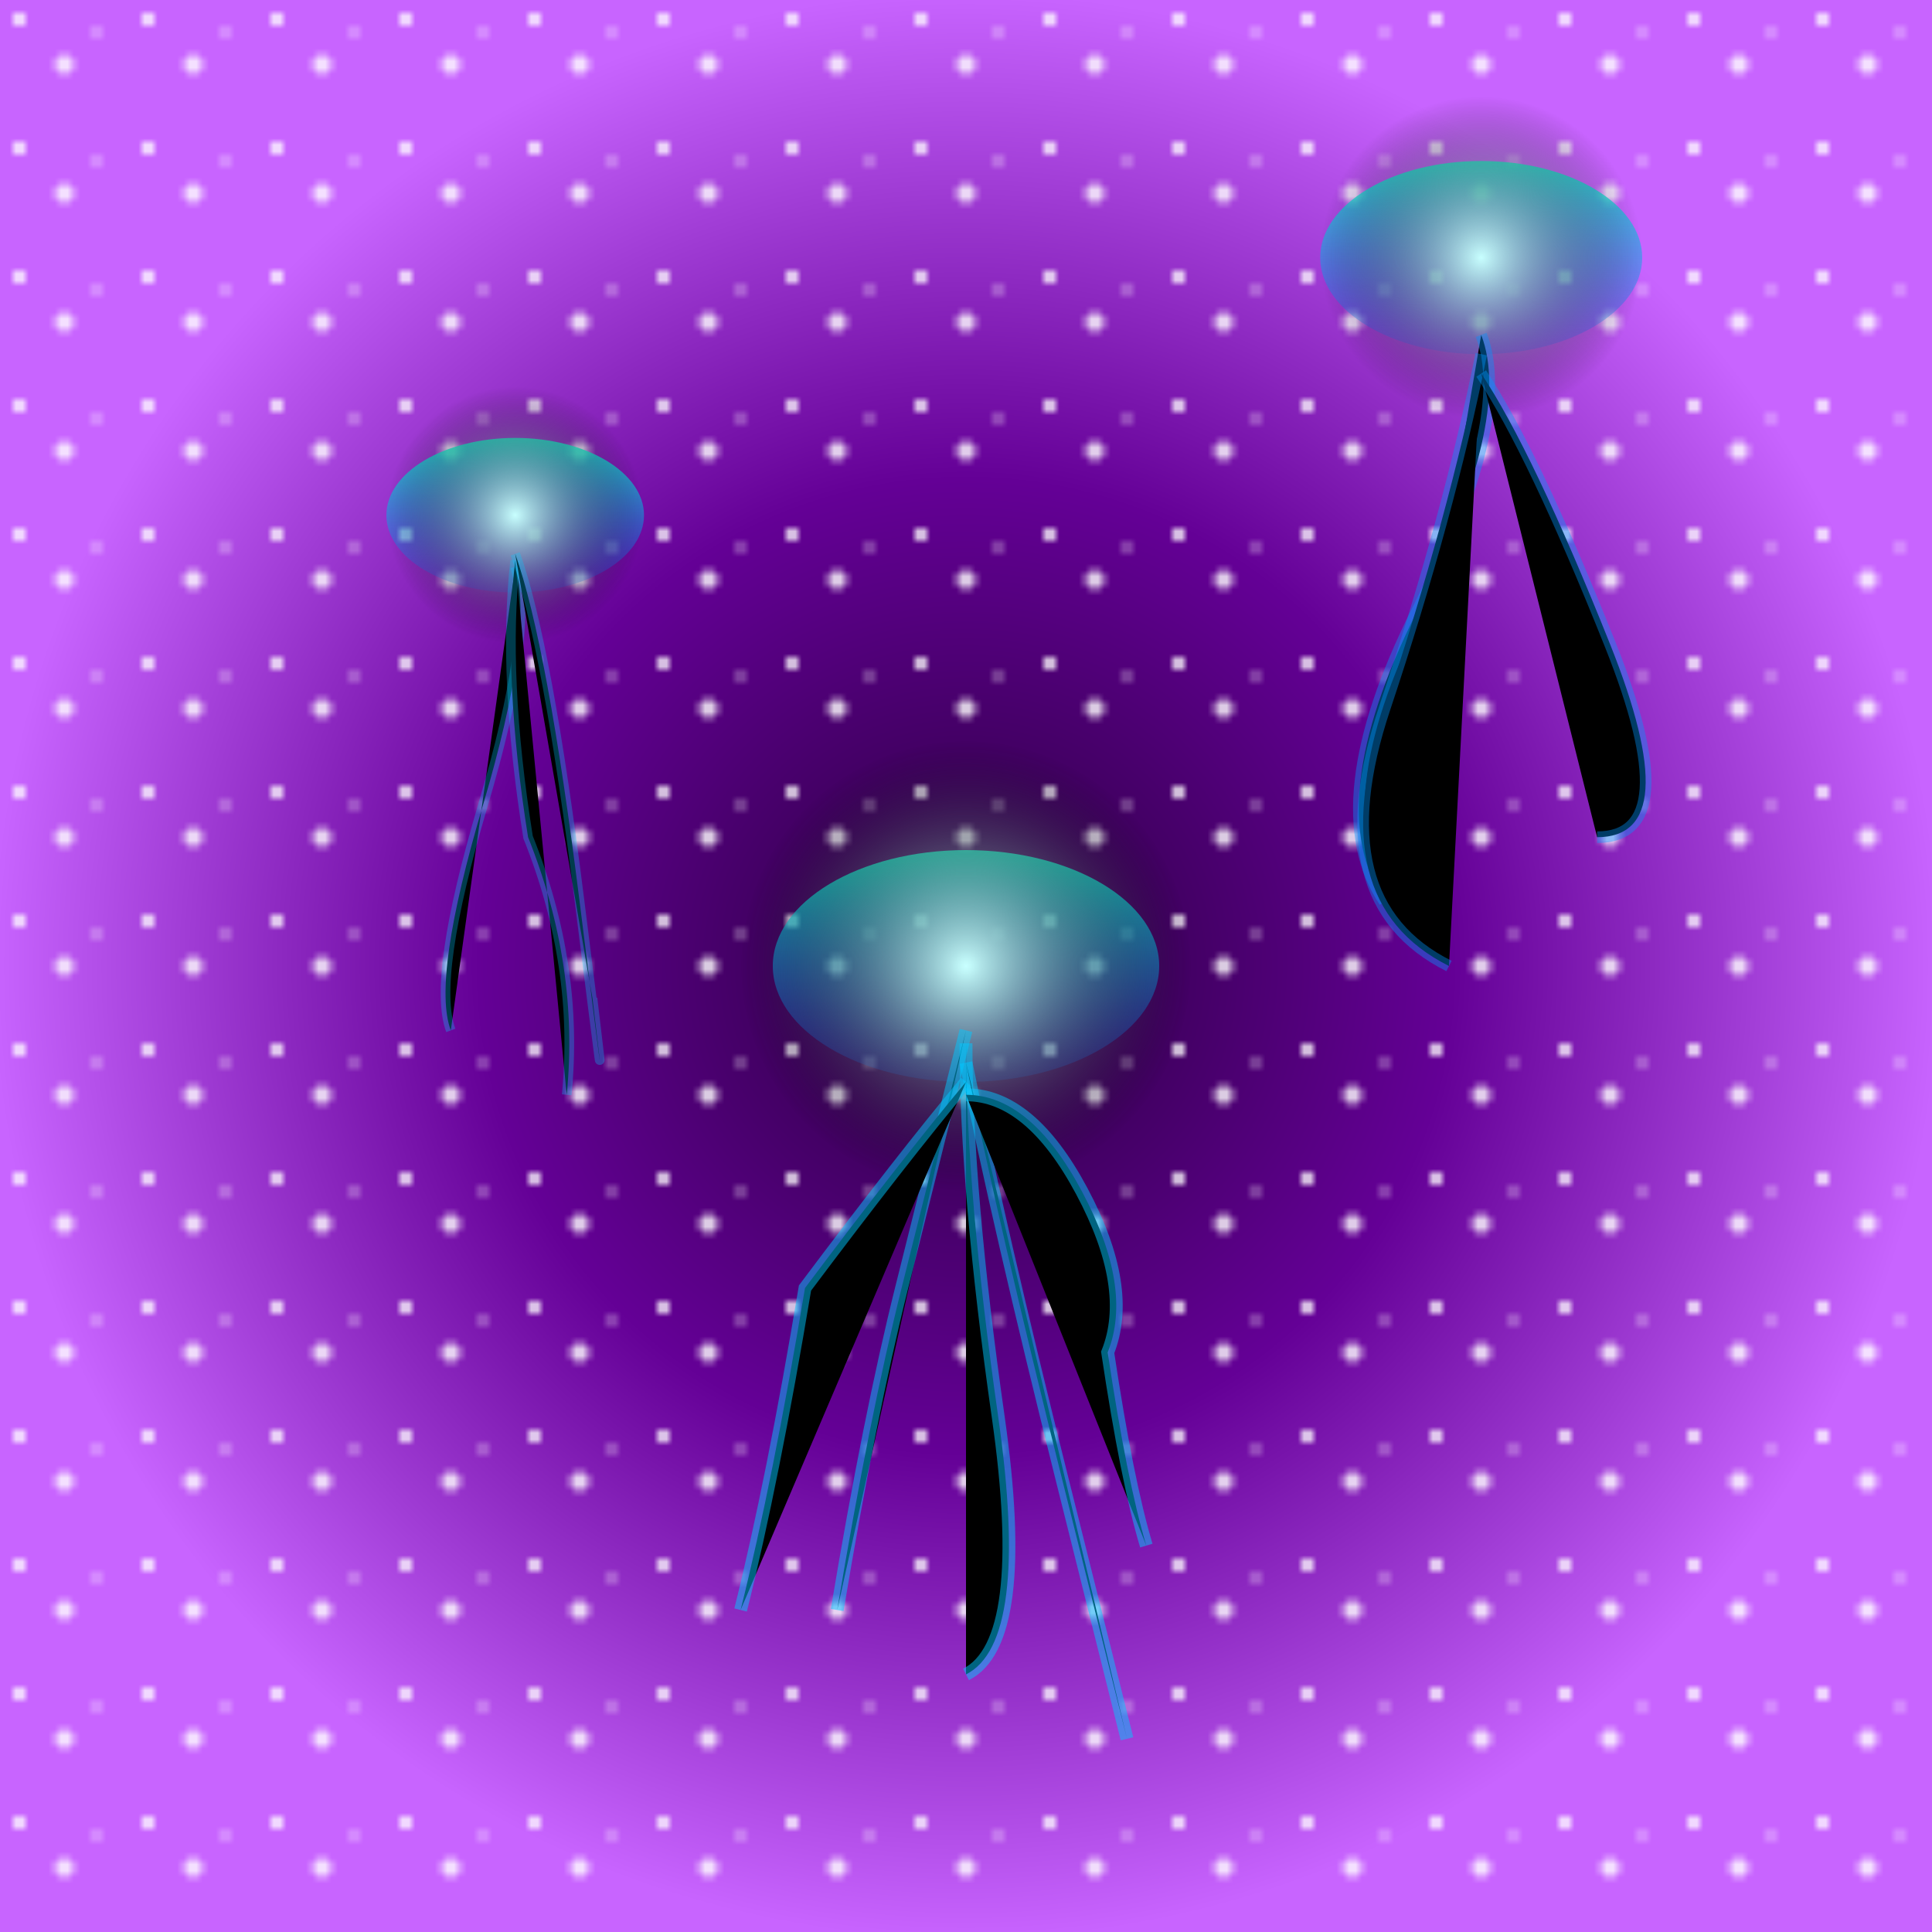
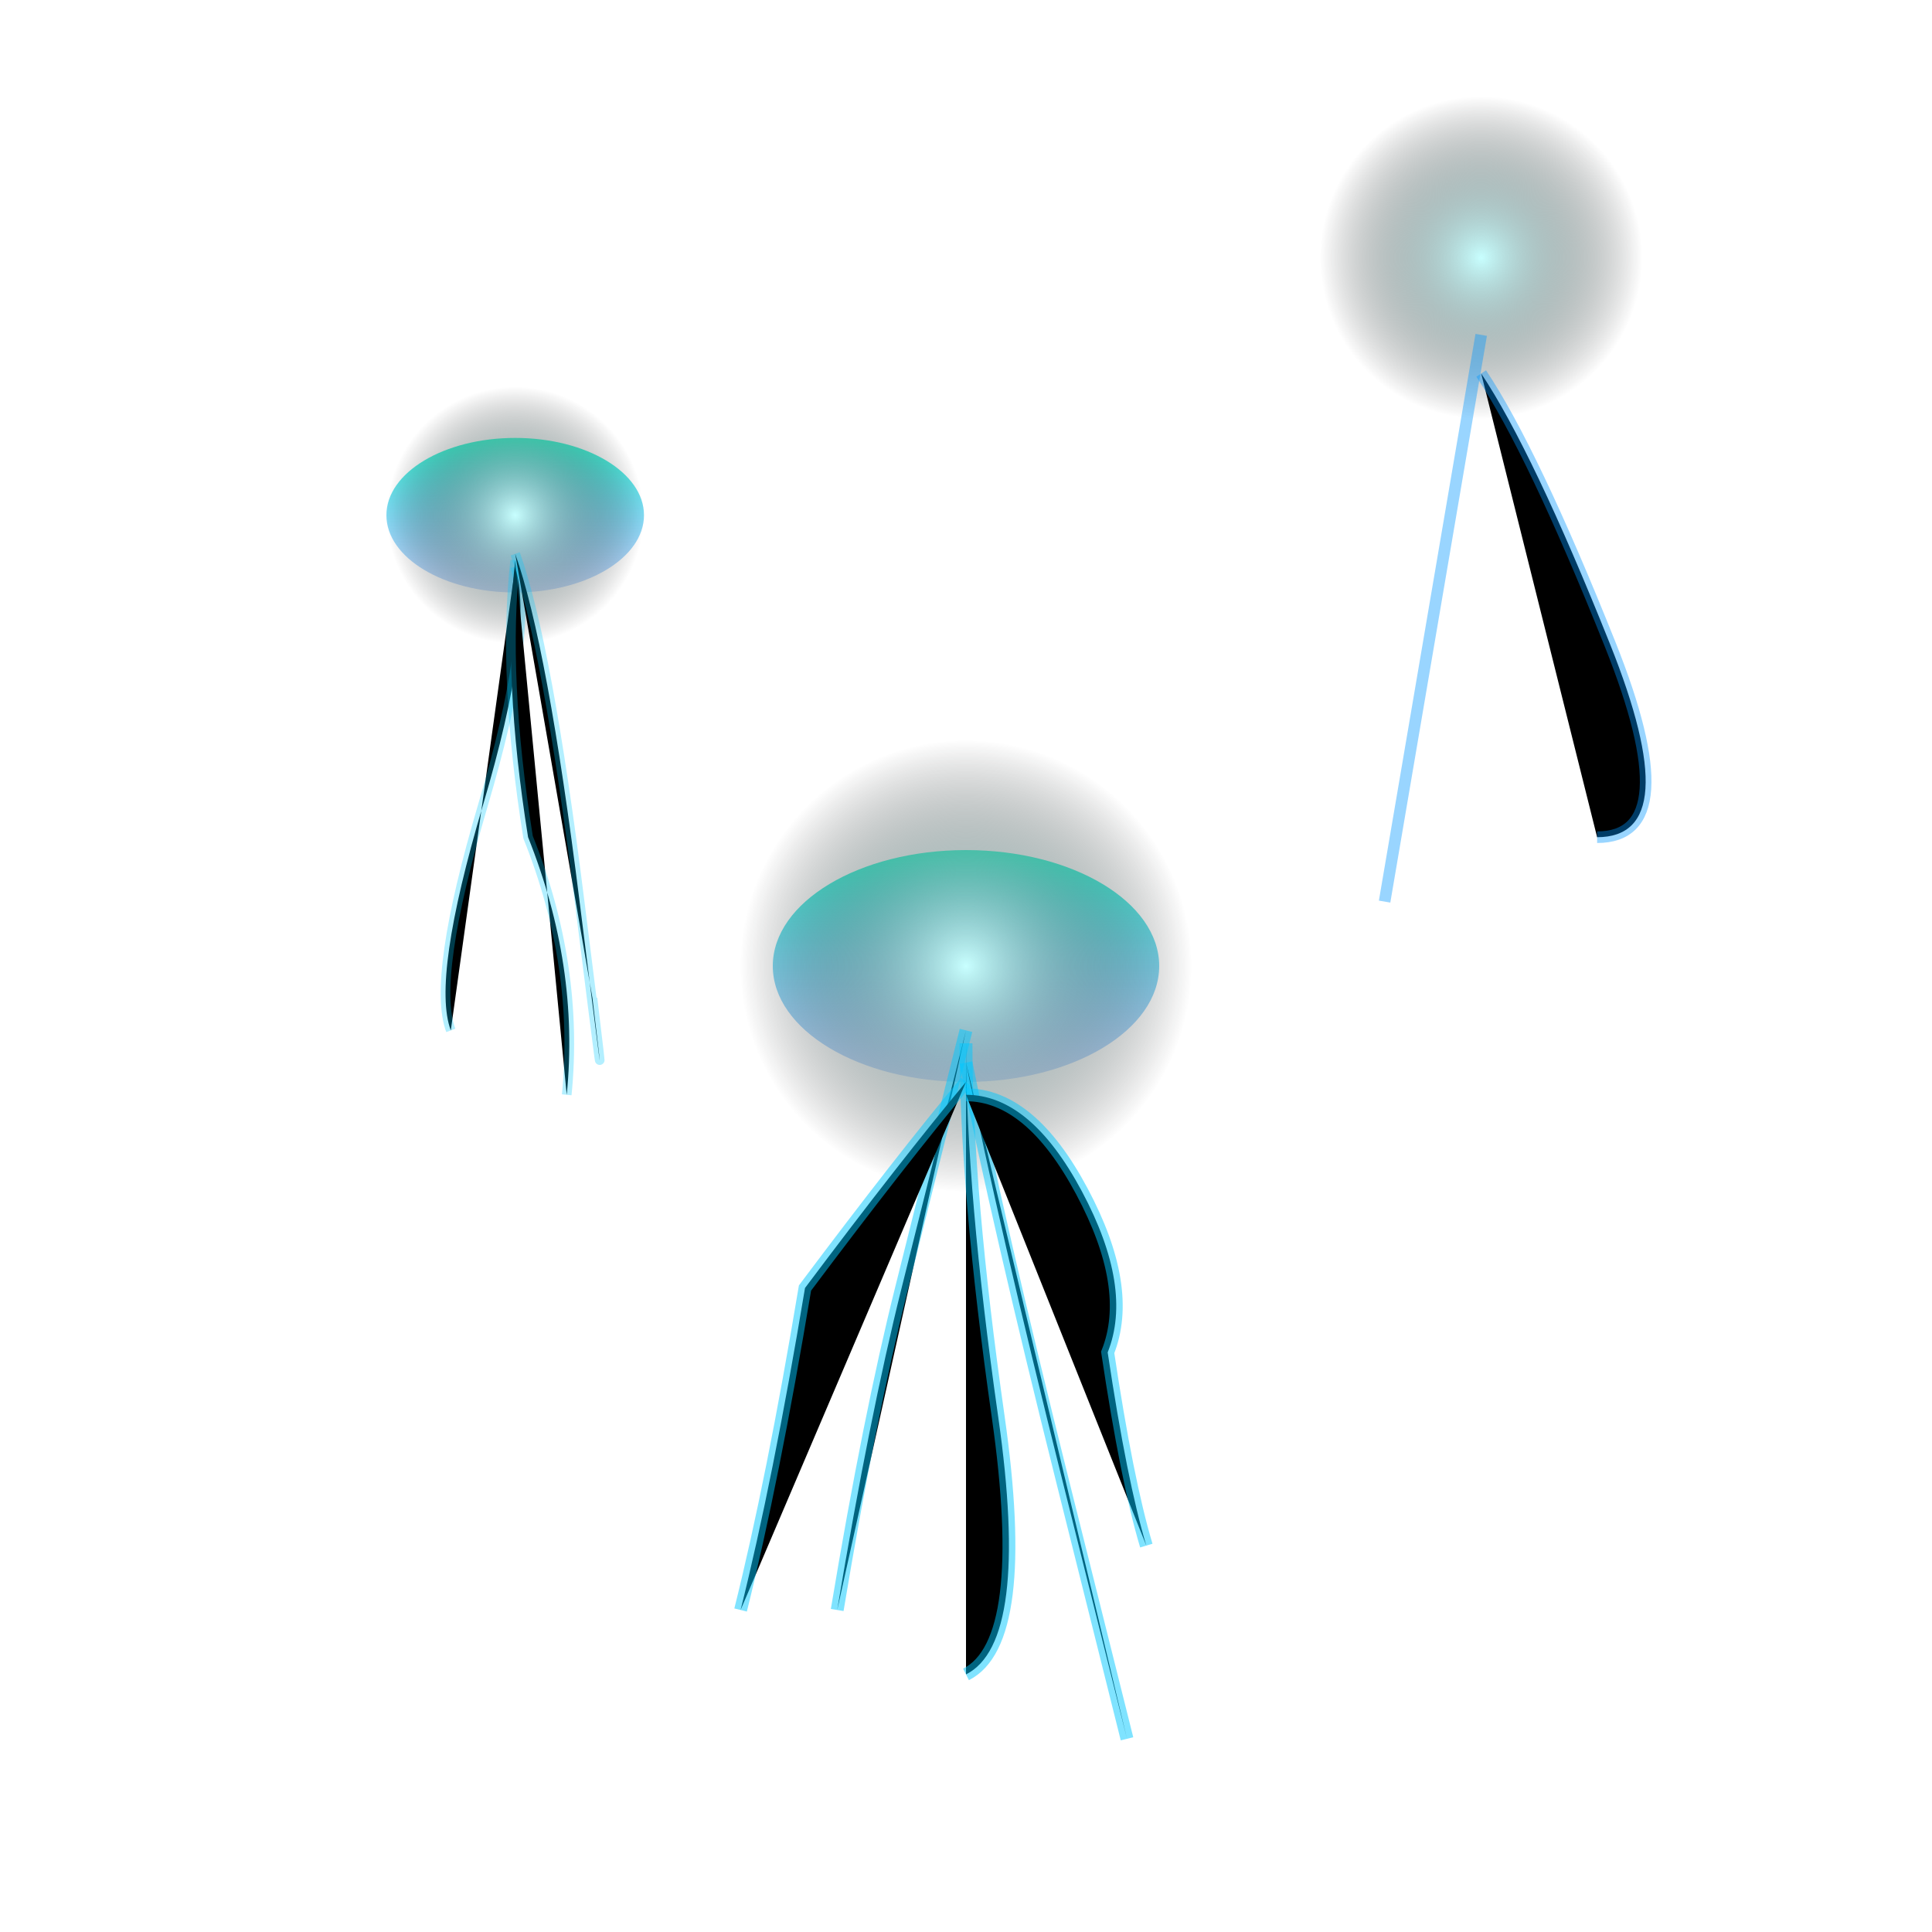
<svg xmlns="http://www.w3.org/2000/svg" viewBox="0 0 300 300">
  <defs>
    <radialGradient id="nebulaGradient" cx="50%" cy="50%" r="50%">
      <stop offset="0%" style="stop-color:rgb(40, 0, 60);stop-opacity:1" />
      <stop offset="50%" style="stop-color:rgb(100, 0, 150);stop-opacity:1" />
      <stop offset="100%" style="stop-color:rgb(200, 100, 255);stop-opacity:1" />
    </radialGradient>
    <linearGradient id="jellyfishGradient" x1="0%" y1="0%" x2="0%" y2="100%">
      <stop offset="0%" style="stop-color:rgba(0, 255, 200, 1); stop-opacity:0.8" />
      <stop offset="100%" style="stop-color:rgba(0, 100, 255, 1); stop-opacity:0.2" />
    </linearGradient>
    <radialGradient id="bodyGlow" cx="50%" cy="50%" r="50%">
      <stop offset="0%" style="stop-color:rgba(200, 255, 255, 1);stop-opacity:1" />
      <stop offset="100%" style="stop-color:rgba(0, 0, 0, 0);stop-opacity:0" />
    </radialGradient>
    <pattern id="stars" x="0" y="0" width="20" height="20" patternUnits="userSpaceOnUse">
      <circle cx="3" cy="3" r="1" fill="white" />
      <circle cx="10" cy="10" r="1.5" fill="rgba(255, 255, 255, 0.8)" />
-       <circle cx="15" cy="5" r="0.75" fill="rgba(255, 255, 255, 0.6)" />
    </pattern>
  </defs>
-   <rect width="300" height="300" fill="url(#nebulaGradient)" />
  <rect width="300" height="300" fill="url(#stars)" />
  <g transform="translate(150, 150)">
    <ellipse cx="0" cy="0" rx="30" ry="18" fill="url(#jellyfishGradient)" filter="url(#bodyGlow)" />
    <circle cx="0" cy="0" r="35" fill="url(#bodyGlow)" />
    <g class="tentacles" stroke="rgba(0, 200, 255, 0.5)" stroke-width="2">
      <path d="M 0 10 Q -5 30 -10 50 T -20 100" />
      <path d="M 0 12 Q 0 35 5 70 T 0 110" />
      <path d="M 0 15 Q 5 40 15 80 Q 20 100 25 120" />
      <path d="M 0 18 Q -10 30 -25 50 Q -30 80 -35 100" />
      <path d="M 0 20 Q 10 20 18 35 T 22 60 Q 25 80 28 90" />
    </g>
  </g>
  <g transform="translate(80, 80)">
    <ellipse cx="0" cy="0" rx="20" ry="12" fill="url(#jellyfishGradient)" />
    <circle cx="0" cy="0" r="20" fill="url(#bodyGlow)" />
    <g class="tentacles" stroke="rgba(0, 200, 255, 0.3)" stroke-width="1.5">
      <path d="M 0 8 Q 3 18 -5 45 T -10 80" />
      <path d="M 0 7 Q -2 25 2 50 Q 10 70 8 90" />
      <path d="M 0 6 Q 5 20 10 60 T 12 75" />
    </g>
  </g>
  <g transform="translate(230, 40)">
-     <ellipse cx="0" cy="0" rx="25" ry="15" fill="url(#jellyfishGradient)" />
    <circle cx="0" cy="0" r="25" fill="url(#bodyGlow)" />
    <g class="tentacles" stroke="rgba(0, 150, 255, 0.4)" stroke-width="1.8">
-       <path d="M 0 12 Q 5 25 -10 55 T -15 100" />
-       <path d="M 0 15 Q -5 40 -15 70 T -5 110" />
+       <path d="M 0 12 T -15 100" />
      <path d="M 0 18 Q 8 30 20 60 T 18 90" />
    </g>
  </g>
</svg>